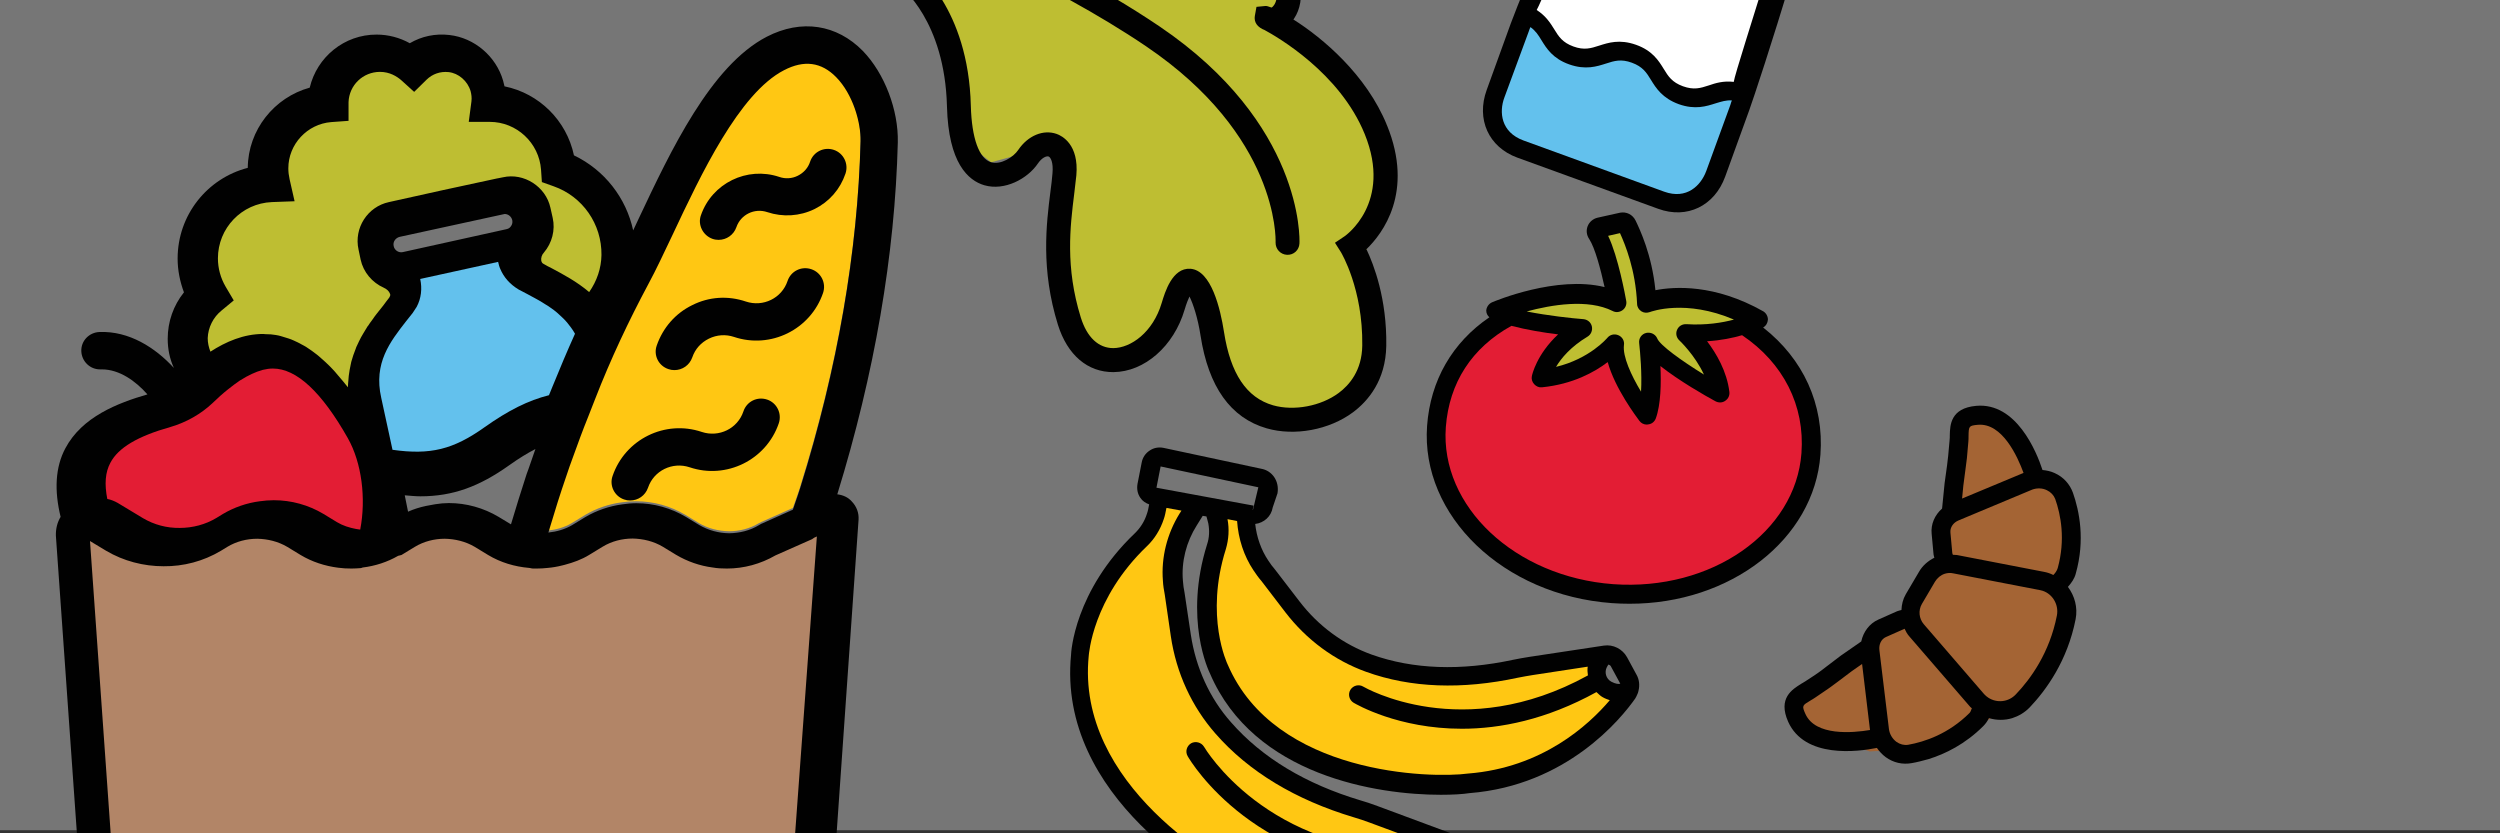
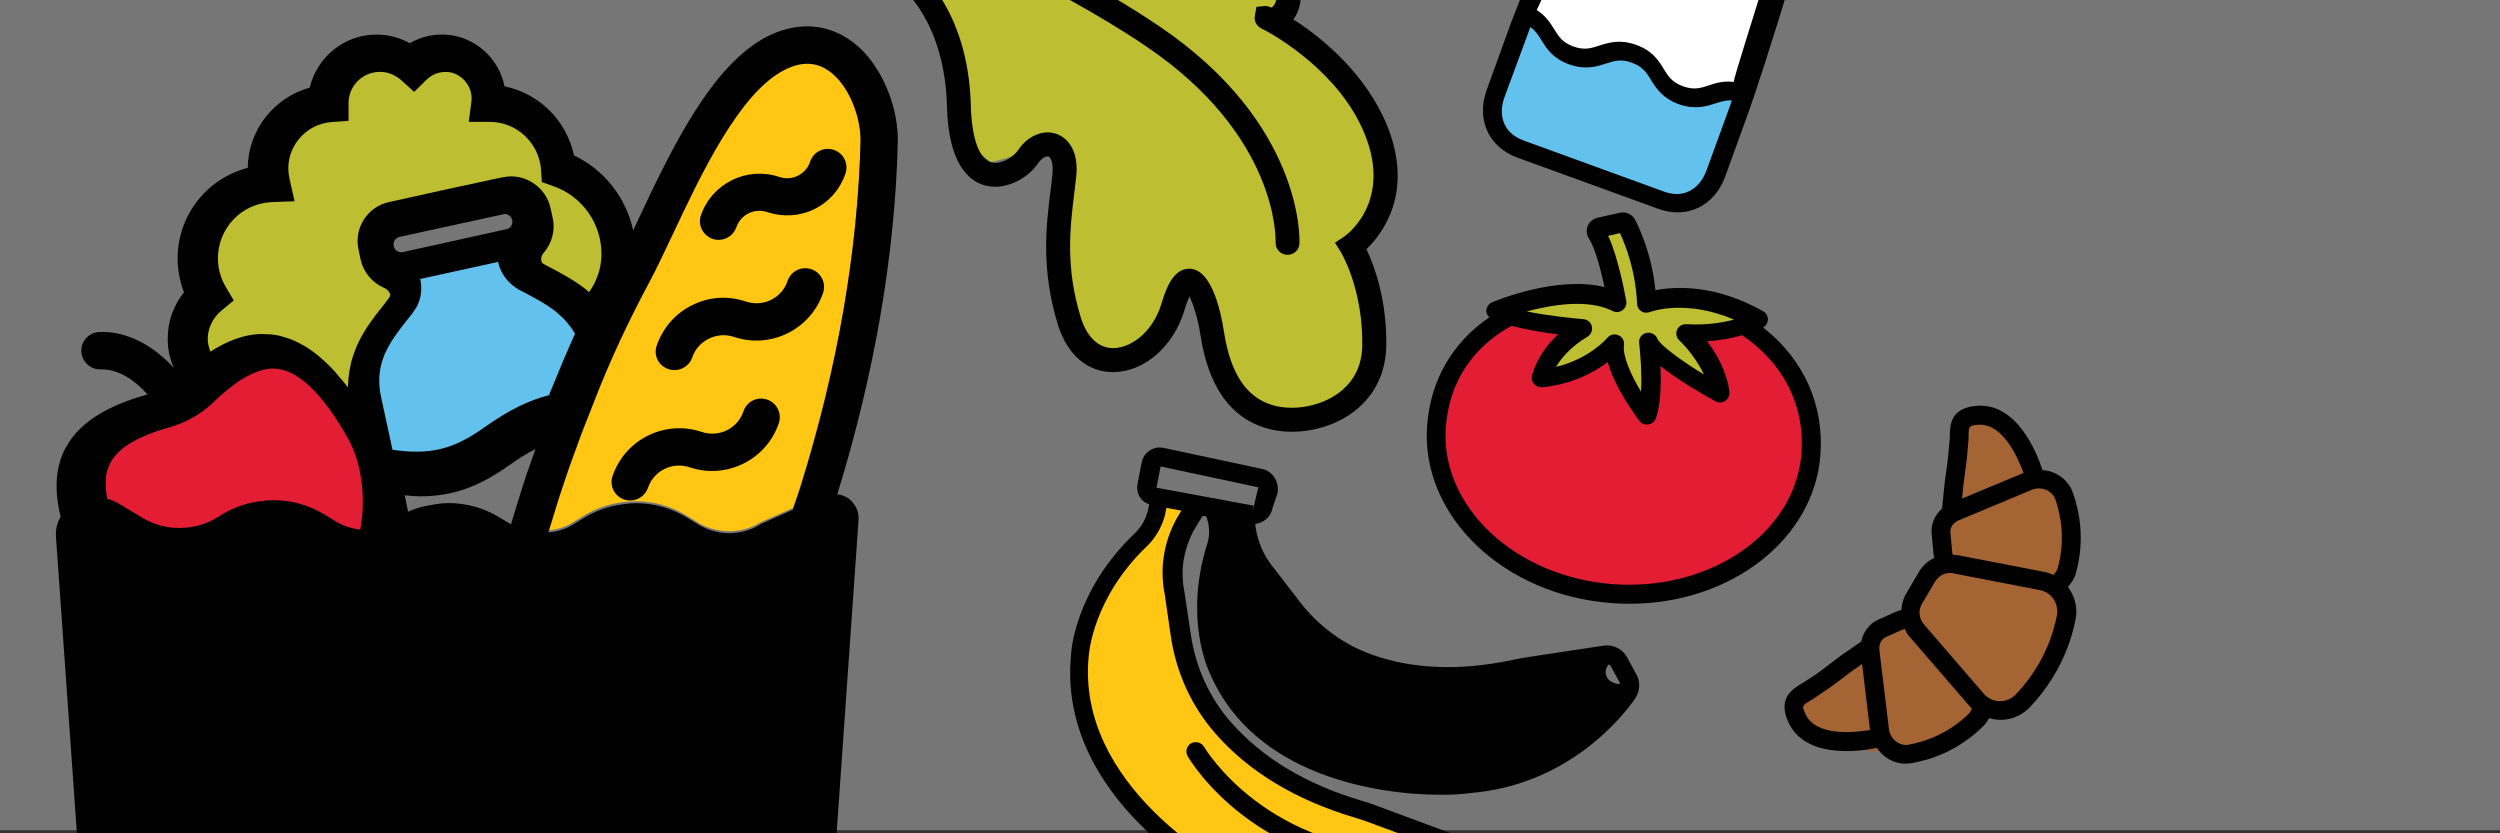
<svg xmlns="http://www.w3.org/2000/svg" version="1.1" id="Layer_1" x="0px" y="0px" viewBox="0 0 1200 400" style="enable-background:new 0 0 1200 400;" xml:space="preserve">
  <rect x="0" y="0" width="1200" height="400" fill="#333333" stroke="none" />
  <style type="text/css">
	.st0{opacity:0.4;fill:#DAD9D9;}
	.st1{fill:#BEBE32;}
	.st2{fill:#A46434;}
	.st3{fill:#010101;}
	.st4{fill:#FFC713;}
	.st5{fill:#E31D34;}
	.st6{fill:#63C1ED;}
	.st7{fill:#FFFFFF;}
	.st8{fill:#B28567;}
</style>
  <rect class="st0" width="1200" height="398.5" />
  <polygon class="st1" points="620.5,203.3 653.8,186.5 659.7,158.2 655.9,119.6 662.5,93.4 665.8,60.1 647,42.8 619.1,16.2   619.8,0.4 610.3,-28.2 566.5,-35.2 446.5,-43.8 429.4,-11.7 457,16.4 462.4,67.3 475.7,77.9 497.2,72 507.8,73.5 507.6,107.3   513.1,158.8 541.1,175.3 569.6,135.9 583.1,158.9 592.4,196.8 " />
  <polygon class="st2" points="974.7,225.8 963.4,205.1 940.6,200.8 937.9,229.3 936,255.5 926.8,275.5 916.1,296.4 899.4,307.4   863.9,338.2 865.6,349.8 897.5,360.7 913.7,359.7 939.9,353.9 956.4,344.3 973.5,335.8 989.4,305.9 989.6,283.4 993.4,268.4   994,241.5 " />
  <g>
    <path class="st3" d="M600.8,432.4c16.5,7.5,32.5,10.1,46.6,10.1c24.6,0,43.7-7.9,50.9-11.4c0.7-0.3,1.3-0.8,1.9-1.3   c0.1,0,0.1-0.1,0.2-0.1c0.3-0.3,0.6-0.5,0.9-0.8c0.1-0.1,0.2-0.3,0.3-0.4c1.8-2,3-4.6,3-7.4l0.1-10.1c0-4.8-2.9-9.1-7.4-10.7   l-36.1-13.4c-2.7-1-5.3-1.9-8.1-2.7c-26.4-7.9-47.3-20.5-62.2-37.5c-10.3-11.6-16.9-26.2-19.3-42l-3-20.1c-0.4-2.1-0.7-3.9-0.8-5.8   c-0.8-9.2,1.6-18.7,6.7-26.7l2.8-4.5l1.8,0.3c0.3,1.2,0.7,2.4,0.9,3.4c0.6,3.3,0.5,6.8-0.6,10c-11.3,36,0.9,61,1.4,62   c21.1,49.2,80.5,58.2,110.8,58.2c5.8,0,10.6-0.3,13.8-0.8c46.7-3.7,72.7-35.7,79.5-45.4c0.4-0.6,0.7-1.3,1-2c0-0.1,0.1-0.2,0.1-0.2   c0.2-0.4,0.3-0.8,0.4-1.2c0-0.1,0.1-0.2,0.1-0.4c0.6-2.5,0.4-5.3-1-7.7l-4.5-8.3c-2.2-4-6.7-6.3-11.2-5.6l-35.7,5.4   c-2.6,0.4-5.3,0.9-7.8,1.4c-25.2,5.4-48,4.6-67.9-2.5c-13.6-4.9-25.6-13.7-34.7-25.6l-11.6-15.1c-1.3-1.5-2.4-3-3.3-4.4   c-3.5-5.2-5.6-11.3-6.3-17.6c4.2-0.5,7.7-3.6,8.4-7.9l2.3-6.8c1-5.9-2.6-10.9-7.8-11.8l-46.8-10c-2.4-0.5-4.8-0.1-6.8,1.3   c-2,1.3-3.4,3.4-3.8,5.8l-2,10.2c0,0,0,0,0,0c-0.4,2.4,0,4.7,1.4,6.7c1,1.5,2.5,2.5,4.2,3.1c-0.3,1.6-0.6,3.3-1.1,4.6   c-1.1,3.5-3.1,6.7-5.8,9.3c-29,27.7-30.6,57.2-30.6,58.4C507.5,382.3,580.8,424.7,600.8,432.4z M773.4,327.2   c-2.5-1.4-3.4-4.5-2.1-7c0.3-0.5,0.5-0.8,0.7-1.2c0.5,0.1,1,0.4,1.2,0.8l4.5,8.3c0,0,0,0,0,0.1   C776.8,328.4,775.5,328.3,773.4,327.2z M555.1,234.1l2-10.2l46.9,10l-2.6,10.9c0,0-0.1-0.1-0.1-0.1l0.4-2L555.1,234.1z    M693.2,409.9c0.6-0.3,1-0.6,1.5-0.8c0.6,0.4,1,1,1,1.8l-0.1,10.1c0,0.1-0.1,0.2-0.1,0.4c-1.1-0.3-2.5-1-4-3.4   C689.7,415.1,690.5,411.6,693.2,409.9z" />
    <path class="st3" d="M545.7,286c2.5,0.1,4.4,2.3,4.3,4.8c0,0.2-0.8,17.5,9,38c1.1,2.3,0.1,5-2.1,6c-0.6,0.3-1.3,0.4-2,0.4   c-1.7,0-3.3-0.9-4.1-2.6c-10.8-22.6-9.9-41.6-9.9-42.4C541.1,287.8,543.1,285.7,545.7,286z" />
-     <path class="st3" d="M594.3,283.2c2.2-1.1,4.9-0.1,6,2.2c0.1,0.1,7.2,14.8,24.2,27.3c2,1.5,2.5,4.3,1,6.3c-0.9,1.2-2.3,1.9-3.7,1.9   c-0.9,0-1.9-0.3-2.7-0.9c-19-13.9-26.8-30-27.1-30.7C591,287,592,284.3,594.3,283.2z" />
    <path class="st3" d="M873.8,218.3c1.8-24.2-8.2-46-27.5-61.1c1.4-0.8,2.2-2.2,2.3-3.8c0-1.6-0.9-3.2-2.3-4   c-23.2-13.1-42.5-11.9-51.7-10.1c-1.7-17.1-7.5-29.2-9.5-33.4c-1.4-2.9-4.4-4.4-7.5-3.8l-10.8,2.4c-2.1,0.5-3.9,2-4.7,4   c-0.8,2-0.6,4.3,0.7,6.2c2.8,4.2,5.6,14.9,7.4,23.1c-23-5.7-52.6,6.7-54,7.3c-1.6,0.7-2.7,2.3-2.8,4c0,1.3,0.6,2.4,1.5,3.2   c-17.8,12.1-28.3,30.3-29.9,52.1c-3.1,43.1,36.6,81.3,88.7,85.1c2.8,0.2,5.6,0.3,8.4,0.3C830.5,289.9,870.8,259,873.8,218.3z" />
  </g>
  <path class="st4" d="M603.4,423.6c34.8,15.9,66.5,8.2,82.3,2.2c-1-1-2-2.2-2.8-3.6c-0.7-1.2-1.1-2.5-1.4-3.8  c-78.5,0-110.1-53.1-111.4-55.4c-1.3-2.2-0.5-4.9,1.6-6.2c2.1-1.2,4.9-0.5,6.2,1.6c0.3,0.5,30,51.1,103.9,50.8  c0.6-1.6,1.4-3.1,2.5-4.4l-27-10c-2.5-0.9-5-1.8-7.5-2.5c-28-8.4-50.4-21.9-66.4-40.2c-11.4-13-18.8-29.1-21.4-46.7l-2.9-19.9  c-0.4-2.2-0.8-4.4-0.9-6.7c-0.9-11.2,2-22.6,8-32.3l0.9-1.4l-7.2-1.3c-0.4,1.9-0.7,3.8-1.3,5.4c-1.6,4.9-4.4,9.5-8.1,13  c-26.2,25.1-27.8,52-27.9,52.5C516.3,376.4,585.7,416.8,603.4,423.6z" />
-   <path class="st4" d="M589.3,319c22.8,53.1,97.8,54.7,115.4,52.3c35.5-2.8,57.7-23.1,68-35.2c-1.2-0.4-2.3-0.8-3.5-1.5  c-1.1-0.6-2-1.6-2.9-2.4c-24.1,13.3-46.3,17.6-64.6,17.6c-30.6,0-50.6-11.7-52-12.5c-2.1-1.3-2.8-4.1-1.5-6.2  c1.3-2.1,4.1-2.8,6.2-1.5c0.5,0.3,47.7,27.7,107.8-5.4c-0.2-1.4-0.3-2.8-0.1-4.2l-26.2,4c-2.4,0.4-4.9,0.8-7.3,1.3  c-26.9,5.8-51.4,4.9-72.8-2.8c-15.3-5.5-28.7-15.4-38.9-28.7l-11.4-14.9c-1.4-1.6-2.6-3.3-3.8-5.1c-4.7-7-7.3-15.2-7.9-23.7  l-4.6-0.9c0.9,4.8,0.6,9.7-0.8,14.4C578.2,295.9,589.1,318.6,589.3,319z" />
  <path class="st5" d="M836.2,160.9c-4.4,1.3-10.1,2.5-16.8,2.9c4.4,5.8,9.5,14.4,10.7,24.3c0.2,1.7-0.5,3.3-2,4.3  c-1.4,1-3.2,1-4.7,0.2c-5-2.7-17.4-9.8-26.4-16.9c0.4,8.2,0.2,18.5-2.2,25.1c-0.6,1.6-1.9,2.7-3.6,2.9c-0.2,0-0.5,0.1-0.7,0.1  c-1.4,0-2.7-0.6-3.6-1.8c-1.4-1.9-11.7-15.5-15.2-28.2c-6.3,4.8-16.7,10.6-31.5,12.1c-1.4,0.2-2.8-0.4-3.8-1.5  c-1-1.1-1.4-2.5-1.1-3.9c0.1-0.5,2.2-10.3,12.6-20c-6.8-0.8-15.2-2.2-22.4-4.1c-19,10.5-29.9,27.3-31.5,48.6  c-2.8,38.1,33.2,71.9,80.3,75.4c47.1,3.4,87.6-24.8,90.4-62.9C866.4,194.7,856,174.2,836.2,160.9z" />
  <path class="st1" d="M791.9,149.8c-1.4,0.5-2.9,0.4-4.1-0.4c-1.2-0.8-2-2.1-2-3.6c-0.7-16.2-5.7-28.4-8.2-33.9l-5.7,1.3  c4.8,9.9,8.3,29,8.7,31.3c0.3,1.7-0.4,3.4-1.8,4.4c-1.4,1-3.2,1.2-4.7,0.4c-11.9-6-29.4-3-41.3,0.2c10,2,21.9,3.3,27.3,3.7  c2,0.2,3.6,1.6,4,3.5c0.4,1.9-0.4,3.9-2.1,4.9c-8,4.8-12.6,10.3-15.1,14.5c16.2-3.9,24.5-13.8,24.6-13.9c1.3-1.6,3.4-2.1,5.3-1.3  c1.9,0.8,3,2.7,2.7,4.7c-0.7,5.5,3.5,14.6,8.2,22.4c0.5-8.7-0.4-18.8-0.9-23.3c-0.3-2.3,1.2-4.4,3.4-4.9c0.4-0.1,0.8-0.1,1.1-0.1  c1.8,0,3.5,1.1,4.2,2.8c1.3,3.2,11.4,10.5,22.4,17.3c-4.4-9.5-11.7-16.3-11.8-16.4c-1.4-1.3-1.9-3.3-1.1-5.1  c0.8-1.8,2.5-2.8,4.5-2.7c9.3,0.6,17.2-0.7,22.8-2.2C809.1,143.5,792.7,149.5,791.9,149.8z" />
  <g transform="translate(50 50) scale(0.69 0.69) rotate(0) translate(-50 -50)">
    <path class="st3" d="M625.7-86.1c21.2-0.7,203.6-5.7,236.4,22.8c22.5,19.5,24.1,41,15.7,53.7c-0.2,0.2-0.3,0.5-0.5,0.7   c20.3,12.8,50.8,38.4,65.1,73.6c19,46.6-3.1,75.4-14.3,86.2c5.1,10.7,14.3,34.5,13.8,67.2c-0.4,24.2-12.8,38.5-23.1,46.2   c-16.5,12.3-40.7,16.8-60.1,11.2c-25-7.2-40.5-28.8-46-64.5c-1.9-12.4-5.2-22.2-7.7-27.2c-0.9,1.9-2.1,4.8-3.4,9.2   c-7.5,25.4-27.9,43.2-49.5,43.4c-18,0.1-32-11.9-38.6-32.9c-12-38.6-8.1-70-5.2-92.9c0.6-4.5,1.1-8.6,1.4-12.5   c0.7-7.6-1.3-11.2-2.7-11.7c-1.4-0.5-4.6,0.7-7.4,4.8c-7.2,10.7-23.2,19.3-37.3,15.2c-11.3-3.3-25-15.5-26-54.8   c-1.5-59.7-31.8-83-33-84c-2.3-1.7-3.5-4.4-3.4-7.1c0.1-1.6,0.6-3.1,1.6-4.5c2.7-3.7,7.9-4.5,11.6-1.8c1.5,1.1,38.1,28.5,39.8,96.9   c0.6,22.5,5.7,36.8,14.1,39.3c6.8,2,15.6-3.6,18.9-8.6c6.7-9.9,17.4-14.4,26.7-11.1c3.7,1.3,15.6,7.3,13.7,28.8   c-0.4,4-0.9,8.4-1.5,13c-2.8,22.6-6.3,50.8,4.6,85.9c4.3,13.8,12.3,21.3,22.6,21.3c12.2-0.1,27.6-10.9,33.7-31.5   c2.2-7.3,7.3-24.5,19.9-23.7c14.6,1,20.9,27.9,23.4,43.9c4.5,29.1,15.7,45.8,34.2,51.1c14.5,4.1,33.2,0.6,45.6-8.6   c7.4-5.5,16.2-15.6,16.4-33.1c0.5-39.4-14.6-64.3-14.7-64.6l-4.3-6.8l6.7-4.5c0.3-0.2,33.5-23.1,14-71.1   c-17.4-42.8-61.2-67.8-69.9-72.5c-0.3-0.1-0.7-0.3-1-0.4c-5.5-2.7-6-6.6-5.5-9.5l1.1-6.1l6.2-0.6c0.7-0.1,2.2,0.3,4.3,1.1   c0.7-0.3,2.7-2.2,3.4-5.9c0.8-4,0.9-14.5-14.4-27.8c-17.8-15.4-112.6-19.9-187.3-19.4C695.3-55.8,742.6-32.2,784.3-4   c99.6,67.5,97.4,147.5,97.2,150.9c-0.2,4.6-4,8.1-8.6,7.9c-4.6-0.2-8.1-4-8-8.6c0.1-3,1.6-74.4-90-136.4   c-67.8-45.9-151.4-79.5-152.2-79.9c-0.9-0.4-1.7-0.9-2.4-1.5c-0.2-0.2-0.3-0.4-0.5-0.6c-0.5-0.5-0.9-1.1-1.2-1.7   c-0.2-0.3-0.3-0.6-0.4-0.9c-0.3-0.7-0.4-1.4-0.5-2.1c0-0.2-0.1-0.4-0.1-0.6c0-0.1,0-0.2,0-0.3c0-0.1,0-0.2,0-0.4   c0-0.7,0.2-1.5,0.5-2.2c0.1-0.2,0-0.3,0.1-0.5c0,0,0,0,0,0c0.1-0.2,0.2-0.3,0.3-0.5c0.4-0.8,0.8-1.5,1.4-2.1   c0.3-0.3,0.8-0.5,1.1-0.8c0.5-0.3,0.9-0.8,1.5-1c0.7-0.3,1.4-0.4,2.2-0.5c0.3,0,0.6-0.2,0.9-0.2C625.6-86.1,625.6-86.1,625.7-86.1   C625.7-86.1,625.7-86.1,625.7-86.1z" />
  </g>
  <g transform="translate(50 50) scale(0.69 0.69) rotate(0) translate(-50 -50)">
    <g>
      <path class="st3" d="M1028.5-6.1L1011.8,40c-7.5,20.5,1.3,39.9,21.3,47.2l98,35.6c20,7.3,39.2-2,46.6-22.5l16.7-46.1    c5.5-15.1,55.3-166.7,51.1-187.8l-11.2-52.7l5.2-14.3c6.9,0.5,13.7-3.6,16.2-10.4l6.6-18.2c3-8.2-1.3-17.4-9.5-20.3l-74.1-26.9    c-8.2-3-17.4,1.3-20.4,9.5l-6.6,18.2c-2.5,6.9,0,14.3,5.7,18.4l-5.2,14.3l-42.3,33.1C1094.4-171.8,1034.6-22.8,1028.5-6.1z     M1243-215.6c-0.2,0.7-0.8,1.1-1.5,1.3l-76.2-27.7c-0.1-0.1-0.3,0-0.4-0.1c-0.4-0.6-0.6-1.4-0.3-2.1l6.6-18.2    c0.4-1.2,1.8-1.8,2.9-1.4l74.2,26.9c1.2,0.4,1.8,1.8,1.4,2.9L1243-215.6z" />
    </g>
  </g>
  <path class="st6" d="M722.1,46.8c-2.6,7-1.7,16.6,9.1,20.6l67.6,24.6c10.8,3.9,17.6-2.9,20.2-9.9l11.6-31.8c0.2-0.7,0.4-1.4,0.7-2.1  c-2.8-0.2-5.1,0.6-7.8,1.4c-4.4,1.4-9.8,3.2-17.7,0.4c-7.9-2.9-10.9-7.7-13.3-11.6c-2.2-3.6-4-6.4-9.2-8.3s-8.4-0.9-12.4,0.4  c-4.4,1.4-9.8,3.2-17.7,0.4s-10.9-7.7-13.3-11.6c-1.5-2.5-2.9-4.6-5.3-6.3c-0.3,0.7-0.6,1.4-0.8,2.1L722.1,46.8L722.1,46.8z" />
  <path class="st7" d="M864.9-75.2l-8-37.6c-0.2-0.9-0.1-1.8,0.2-2.6l4.5-12.3l-39-14.2l-4.5,12.3c-0.3,0.8-0.8,1.6-1.5,2.1L786-103.6  c-6.2,4.4-44.9,102.8-48.4,108.4c4.4,2.8,6.6,6.3,8.4,9.2c2.2,3.6,4,6.4,9.2,8.3s8.4,0.9,12.4-0.4c4.4-1.4,9.8-3.2,17.7-0.4  s10.9,7.7,13.3,11.6c2.2,3.6,4,6.4,9.2,8.3c5.3,1.9,8.4,0.9,12.4-0.4c3.2-1.1,7-2.3,12-1.7C833,33.1,866.5-67.1,864.9-75.2z" />
  <path class="st4" d="M311.3,135.3c3.6-6.6,7.4-14.9,11.6-23.6c13.5-28.6,32-67.8,53.4-78.9c9.7-5,17.9-3.9,25,3.3  c8,8.2,11.9,21.7,11.8,30.9c-1.3,53-11,108.9-28.8,165.9c-0.5,1.9-1.9,5.7-3.7,10.9l-15.3,6.8c-0.4,0.2-0.6,0.4-1,0.5  c-4.3,2.6-9.3,3.9-14.4,3.9c-5-0.1-10-1.3-14.4-3.9l-6.4-3.9c-7.2-4.3-15.4-6.6-23.9-6.6c-2.2,0-4.5,0.2-6.7,0.5  c-6.2,0.8-12.3,2.9-17.7,6.1l-6.4,3.9c-3.5,2.1-7.4,3.1-11.5,3.6c0.2-0.7,0.4-1.3,0.6-2c2.5-8.4,5.2-16.9,8-25.1  c1-3.1,2.1-6,3.1-9.1c2.3-6.6,4.8-13.1,7.4-19.6c1.1-2.8,2.2-5.6,3.2-8.3C293.1,171.5,301.8,153,311.3,135.3z" />
  <g transform="translate(50 50) scale(0.69 0.69) rotate(0) translate(-50 -50)">
    <g>
      <path class="st3" d="M411.7,325c1.4,0.5,2.7,0.7,4.2,0.7c5.5,0,10.5-3.4,12.4-8.8c4-12,17-18.3,29-14.3c25.5,8.6,53.3-5.1,62-30.6    c2.3-6.8-1.3-14.2-8.1-16.5c-6.9-2.3-14.2,1.3-16.5,8.2c-4,12-17,18.3-29,14.3c-25.5-8.6-53.3,5.1-62,30.6    C401.3,315.2,404.9,322.7,411.7,325z" />
      <path class="st3" d="M442.5,234.3c1.4,0.5,2.7,0.7,4.2,0.7c5.5,0,10.5-3.4,12.4-8.8c2-5.9,6.1-10.4,11.6-13.1    c5.5-2.7,11.7-3.1,17.4-1.2c25.5,8.6,53.3-5.1,62-30.6c2.3-6.8-1.3-14.2-8.2-16.5c-6.8-2.3-14.2,1.3-16.5,8.2    c-4,12-17,18.3-29,14.3c-12.4-4.2-25.6-3.4-37.3,2.5c-11.7,5.7-20.4,15.7-24.7,28.1C432,224.6,435.6,232,442.5,234.3z" />
      <path class="st3" d="M473.2,143.7c1.4,0.5,2.9,0.7,4.2,0.7c5.5,0,10.5-3.4,12.4-8.8c3-8.8,12.6-13.5,21.5-10.5    c10.8,3.6,22.5,2.9,32.8-2.1c10.3-5.1,17.9-13.8,21.6-24.7c2.3-6.8-1.3-14.2-8.1-16.5c-6.8-2.3-14.2,1.3-16.5,8.2    c-1.4,4.3-4.4,7.7-8.6,9.8c-4,2-8.6,2.3-12.9,0.8c-22.4-7.5-46.8,4.4-54.5,26.8C462.8,133.9,466.5,141.3,473.2,143.7z" />
      <path class="st3" d="M560,321.4c25.9-84,40.1-166.4,42.1-244.8c0.5-22.5-9.2-48-24.3-63.6c-18.1-18.5-42.7-22.4-66.9-9.9    c-38.9,20.2-66.7,79.1-89.1,126.6c-1.3,2.7-2.6,5.5-3.8,8.1c-4.9-22.6-19.9-42-41.2-52.2c-5.1-24.2-24.2-43.1-48.3-48    c-0.3-1.3-0.7-2.7-1-4c-4.9-16.9-19.9-29.7-37.2-31.7c-10-1.2-19.5,0.9-27.7,5.7c-7-3.9-15-6-23-6C217,1.5,198,17.3,193,38.5    c-24.7,6.8-42.9,29.4-43.1,55.8c-28.2,7.3-48.8,32.8-48.8,63.1c0,8.1,1.6,16,4.4,23.5c-7.3,9.1-11.3,20.4-11.3,32.3    c0,7.2,1.4,14,4.3,20.3c-13-14.2-31.2-25.8-51.8-25c-7.2,0.3-12.9,6.2-12.6,13.4c0.3,7,6,12.6,13,12.6c0.4,0,0.9,0,1.3,0    c12.2,0,23.5,8.1,31.7,17.4c-20.7,6-45.5,15.6-57.1,37.5c-7,13.1-7.8,29.3-3.3,47.7c-2.3,3.8-3.4,8.2-3.3,13l22.2,314.4    c2.1,39.4,34.6,70.4,74,70.4H478c39.5,0,72.1-31,74-70.1l22.8-325.8c0.3-4.7-1.4-9.2-4.7-12.6C567.5,323.4,563.9,321.9,560,321.4z     M428.7,174.9c5.2-9.6,10.8-21.6,16.8-34.2c19.5-41.5,46.3-98.3,77.4-114.3c14-7.3,26-5.7,36.3,4.8c11.6,11.8,17.3,31.5,17,44.7    c-2,76.9-16,157.8-41.8,240.5c-0.8,2.7-2.7,8.2-5.3,15.7L507,342c-0.5,0.3-0.9,0.5-1.4,0.8c-6.2,3.8-13.5,5.6-20.8,5.7    c-7.3-0.1-14.4-2-20.8-5.7l-9.2-5.6c-10.4-6.2-22.4-9.6-34.6-9.6c-3.3,0-6.5,0.3-9.8,0.8c-9,1.2-17.8,4.2-25.6,8.8l-9.2,5.6    c-5.1,3-10.8,4.6-16.6,5.2c0.3-1,0.7-2,0.9-2.9c3.6-12.2,7.5-24.5,11.6-36.4c1.4-4.4,3-8.7,4.6-13.1c3.4-9.5,6.9-19,10.7-28.4    c1.6-4,3.1-8.1,4.7-12C402.3,227.4,414.9,200.7,428.7,174.9z M257.8,152.9c-2.9,0.7-5.9-1.3-6.4-4.2c-0.7-2.9,1.3-5.7,4.2-6.4    l73-15.9c2.5,0,4.7,1.8,5.3,4.3c0.4,1.8-0.3,3.4-0.8,4c-0.4,0.7-1.4,2-3.4,2.3L257.8,152.9z M259.1,322.1    c3.8,0.3,7.4,0.7,10.9,0.7c22.6,0,41-6.8,61.9-21.7c6.6-4.7,12.5-8.3,18.1-11.2c-1.2,3.4-2.3,6.8-3.5,10.1    c-0.8,2.5-1.7,4.8-2.6,7.3c-3.8,11.6-7.4,23.3-10.9,35l-8.6-5.2c-10.4-6.2-22.4-9.6-34.6-9.6c-3.1,0-6.2,0.3-9.4,0.8    c-0.8,0.1-1.4,0.3-2.2,0.4c-1.4,0.3-2.9,0.5-4.3,0.8c-4.3,0.9-8.5,2.2-12.5,4L259.1,322.1z" />
      <path class="st3" d="M94.8,555.1h91c7.2,0,13-5.9,13-13c0-7.2-5.9-13-13-13h-91c-7.2,0-13,5.9-13,13    C81.8,549.2,87.7,555.1,94.8,555.1z" />
-       <path class="st3" d="M94.8,607.1h117.1c7.2,0,13-5.9,13-13s-5.9-13-13-13H94.8c-7.2,0-13,5.9-13,13S87.7,607.1,94.8,607.1z" />
      <path class="st3" d="M237.9,633.1H94.8c-7.2,0-13,5.9-13,13c0,7.2,5.9,13,13,13h143.1c7.2,0,13-5.9,13-13    C250.9,639,245.1,633.1,237.9,633.1z" />
      <path class="st3" d="M316,633.1h-26c-7.2,0-13,5.9-13,13c0,7.2,5.9,13,13,13h26c7.2,0,13-5.9,13-13C329,639,323.1,633.1,316,633.1    z" />
    </g>
  </g>
  <path class="st5" d="M53,222.1c3.8-7.2,13-12.7,29-17.2c7.4-2.2,14.4-6.1,20.1-11.5c2.5-2.4,4.8-4.5,7.2-6.4c2.1-1.7,4-3.1,5.9-4.4  c0.1-0.1,0.2-0.1,0.2-0.1c3.8-2.4,7.3-4,10.5-4.9c0.1,0,0.3-0.1,0.4-0.1c1.6-0.4,3.1-0.6,4.7-0.6c11.3,0,23.4,11.2,36,33.5  c6.6,11.7,8.8,28.8,5.9,43.8c-0.6-0.1-1.3-0.2-2-0.3c-3.2-0.6-6.4-1.6-9.2-3.3l-6.4-3.9c-7.2-4.3-15.4-6.6-23.9-6.6  c-2.2,0-4.5,0.2-6.7,0.5c-6.2,0.8-12.3,2.9-17.7,6.1l-3.1,1.9c-5.3,3.2-11.5,4.8-17.6,4.8c-6.2,0.1-12.3-1.5-17.7-4.7l-12.1-7.3  c-1.6-0.9-3.3-1.6-5-1.9C50.1,232.4,50.5,226.7,53,222.1z" />
  <path class="st1" d="M106.4,149l5.8-4.8l-3.9-6.6c-2.4-4.1-3.7-8.8-3.7-13.6c0-14.5,11.4-26.4,25.9-27l10.9-0.4L139,86  c-0.4-1.8-0.6-3.5-0.6-5.2c0-11.6,9.1-21.3,20.6-22.2l8.3-0.6v-9c0.3-8.1,6.9-14.5,15.1-14.5c4.7,0,8.1,2.2,10.1,3.9l6.3,5.7l6-5.9  c2.8-2.7,6.5-4,10.5-3.6c4.8,0.5,9.2,4.3,10.6,9.2c0.4,1.6,0.6,3.1,0.4,4.8L225,58.5h10.1c12.9,0,23.7,10.1,24.6,23l0.4,5.9l5.6,2  c14,4.9,23.2,18.2,23,33c-0.1,6.4-2.2,12.5-5.9,17.8c-6-5.1-12.5-8.5-17.9-11.4c-1.4-0.7-2.8-1.4-4.1-2.2c-0.4-0.2-0.8-0.6-1-1.5  c-0.2-1.3,0.3-2.9,1.3-3.9c3.9-4.6,5.5-10.8,4.2-16.6l-1.1-4.9c-2.2-10.1-12.7-16.9-22.8-14.6l-2.5,0.5h-0.1l-26.4,5.7l-25.7,5.7  c-10.3,2.2-16.9,12.5-14.6,22.8l0.5,2.4l0,0l0,0l0.5,2.4c1.3,6,5.5,11,11.1,13.5c1.4,0.6,2.6,1.7,3,2.9c0.3,0.6,0.1,1-0.4,1.9  c-0.9,1.2-1.9,2.4-2.8,3.7c-1,1.3-2.1,2.6-3.1,3.9c-0.4,0.4-0.6,0.9-1,1.3c-0.8,1.1-1.5,2.2-2.3,3.2c-0.4,0.5-0.7,1.2-1.2,1.7  c-0.7,1.1-1.3,2.2-2,3.3c-0.4,0.6-0.7,1.3-1.1,1.9c-0.7,1.3-1.3,2.6-1.9,3.9c-0.3,0.5-0.5,1.1-0.7,1.7c-0.8,2-1.5,4-2.1,6.2  c-0.1,0.4-0.1,0.7-0.2,1c-0.4,1.9-0.8,3.8-1,5.7c-0.1,0.8-0.1,1.6-0.2,2.4c-0.1,1.1-0.2,2.1-0.2,3.1c-0.3-0.4-0.5-0.6-0.8-1  c-0.6-0.8-1.2-1.4-1.8-2.2c-1.3-1.6-2.7-3.2-4-4.7c-0.6-0.7-1.3-1.4-2-2.1c-1.4-1.4-2.9-2.8-4.2-3.9c-0.5-0.4-1.1-1-1.6-1.4  c-1.9-1.5-3.8-2.9-5.7-4.1c-0.5-0.4-1.2-0.6-1.8-1c-1.4-0.8-2.8-1.5-4.2-2.1c-0.8-0.4-1.5-0.6-2.3-0.9c-1.3-0.4-2.6-0.8-3.9-1.2  c-0.8-0.2-1.5-0.4-2.3-0.5c-1.6-0.3-3.2-0.4-4.9-0.4c-0.4,0-0.7-0.1-1.2-0.1c-9.3,0-17.9,3.7-25.3,8.5c-0.8-2.1-1.3-4.2-1.3-6.5  C99.9,157.2,102.3,152.3,106.4,149z" />
-   <path class="st8" d="M376.4,472c-0.9,17.7-15.4,31.5-33.1,31.5H91.4c-17.7,0-32.2-13.8-33.2-31.7L43.2,259.7l7.8,4.7  c8.3,4.9,17.9,7.4,27.5,7.4c9.6,0.1,19.1-2.4,27.5-7.4l3.1-1.9c4.3-2.6,9.3-3.9,14.4-3.9c5,0.1,10,1.3,14.4,3.9l6.4,3.9  c5.5,3.3,11.7,5.3,18,6.1c2.1,0.3,4.2,0.4,6.4,0.4c1.4,0,3-0.1,4.4-0.2c0.4,0,0.6-0.2,1-0.3c5.9-0.7,11.8-2.6,17-5.6  c0.5-0.2,1.1-0.2,1.6-0.4l6.4-3.9c4.3-2.6,9.3-3.9,14.4-3.9c5,0.1,10,1.3,14.4,3.9l6.4,3.9c6,3.6,12.7,5.6,19.7,6.2  c0.4,0,0.6,0.1,1,0.2h0.1c0.2,0,0.7,0.1,0.7,0.1c0.1,0,0.2,0,0.4,0c0.4,0,0.9,0,1.4,0c1.8,0,3.5-0.1,5.3-0.3c2.3-0.2,4.7-0.6,7-1.2  c0.4-0.1,0.8-0.2,1.2-0.3c4.1-1.1,8.1-2.5,11.8-4.8l6.4-3.9c4.3-2.6,9.3-3.9,14.4-3.9c5,0.1,10,1.3,14.4,3.9l6.4,3.9  c5.4,3.2,11.4,5.3,17.6,6.1c2.2,0.4,4.6,0.5,6.8,0.5c8.2,0,16.2-2.2,23.3-6.3l17.6-7.8c0.4-0.2,0.6-0.5,1-0.7l1.3-0.6L376.4,472z" />
  <path class="st6" d="M195,154.1c1.1-1.3,2.1-2.7,3.1-3.9c0.7-1,1.3-1.9,1.9-2.9c2.2-4.1,2.7-8.8,1.7-13.4l37.4-8.2  c0.3,1.2,0.5,2.2,1,3.3c1.7,4.1,4.7,7.5,8.9,10c1.3,0.7,2.8,1.5,4.2,2.2c1.2,0.6,2.4,1.3,3.7,2c0.6,0.4,1.2,0.6,1.8,1  c1.1,0.6,2.1,1.3,3.1,1.9c0.9,0.5,1.8,1.1,2.6,1.7c1,0.7,2,1.4,2.9,2.2c0.8,0.7,1.6,1.4,2.4,2.2c0.9,0.8,1.7,1.7,2.5,2.6  c1.3,1.6,2.7,3.4,3.8,5.4c-3.8,8.4-7.4,17-10.9,25.6c-0.5,1.3-1.1,2.6-1.6,3.9c-9.9,2.5-19.4,7.2-31.1,15.5  c-14.8,10.5-25.8,13.3-44,10.7L183,191C179.2,174.2,187.3,164,195,154.1z" />
  <path class="st3" d="M858.3,346.4c7.9,17.7,33.3,14.5,42.6,12.6c1.2,1.7,2.6,3.2,4.2,4.4c3.7,2.7,8.1,3.7,12.5,2.9  c2.4-0.4,5.1-1.1,8-1.9c8.1-2.5,17.7-7.2,26.4-15.9c1.1-1.1,2-2.4,2.7-3.8c3.7,1.1,7.6,1.1,11.2,0c3.1-1,6-2.7,8.4-5.2  c7.9-8.3,18.1-22.4,22-42.3c1.1-5.7-0.5-11.2-3.7-15.5c1.7-1.9,3.2-4,3.8-6.5c4.5-16,1.7-29.9-1.4-38.7c-1.5-4.1-4.5-7.5-8.7-9.4  c-1.9-0.9-3.9-1.3-5.9-1.5c-2.9-8.9-12.6-32.5-31.8-30.8c-12.4,1.1-12.6,9.3-12.7,14.2c0,0.8,0,1.5-0.1,2.3c-0.6,7.4-0.8,8.6-1.2,12  c-0.3,1.9-0.6,4.3-1.2,8.7l-1.2,12.1c-3.5,3.1-5.5,7.5-5,12.2l0.9,9.8c0.1,0.5,0.2,1.1,0.4,1.6c-3,1.5-5.7,3.8-7.4,6.8l-6.3,10.7  c-1.4,2.4-2,5-2.1,7.6c-0.7,0.2-1.4,0.3-2.1,0.6l-9,4c-4.3,1.9-7.2,5.9-8.2,10.5l-9.8,6.8c-3.6,2.7-5.6,4.2-7.1,5.4  c-2.7,2.1-3.7,2.9-9.9,6.9c-0.7,0.4-1.4,0.9-2,1.2C860.3,330.9,853.3,335.1,858.3,346.4z M971.3,227l-29.5,12.3l0.6-6.2  c0.5-4.1,0.9-6.5,1.1-8.4c0.5-3.6,0.7-4.9,1.3-12.6c0.1-0.9,0.1-1.9,0.1-2.8c0.1-4.7,0.1-5,4.5-5.4  C961.1,202.9,968.4,219.1,971.3,227z M985.6,276c-1.4-0.7-2.8-1.2-4.4-1.5l-41.9-8.1c-0.6-0.1-1.3,0-1.9-0.1  c-0.1-0.3-0.3-0.5-0.3-0.9l-0.9-9.8c-0.2-2.4,1.3-4.7,3.9-5.8l35.4-14.8c2.2-0.8,4.8-0.8,7,0.3c1.9,0.9,3.3,2.4,4,4.2  c2.7,7.6,5,19.5,1.2,33.2C987.3,274,986.5,275.1,985.6,276z M923.4,299.6c-2.3-2.7-2.7-6.6-0.9-9.7l6.3-10.7  c1.1-1.8,2.8-3.2,4.7-3.8c1.3-0.4,2.7-0.5,4-0.2l41.9,8.1c5.4,1.1,9,6.6,7.9,12.2c-3.5,17.8-12.6,30.4-19.7,37.8  c-3.5,3.7-9,4.3-13.2,1.6l0,0c-0.7-0.5-1.4-1-2-1.7L923.4,299.6z M906.7,350l-4.6-38c-0.3-2.7,0.9-5.2,3.1-6.2l9-4c0,0,0,0,0,0  c0.6,1.3,1.3,2.6,2.3,3.7l29.2,33.8c0.3,0.3,0.5,0.4,0.8,0.7c-0.4,0.7-0.5,1.6-1.1,2.2c-10.1,10.1-21.6,13.9-29.5,15.3  c-1.9,0.3-3.9-0.2-5.6-1.4C908.4,354.7,907,352.4,906.7,350z M869.1,336.2c0.8-0.5,1.6-0.9,2.4-1.5c6.4-4.3,7.5-5.1,10.4-7.3  c1.5-1.1,3.4-2.6,6.9-5.2l5-3.5l3.8,31.7c-8.3,1.4-26.2,3-31-7.7C864.8,338.7,865.1,338.6,869.1,336.2z" />
</svg>